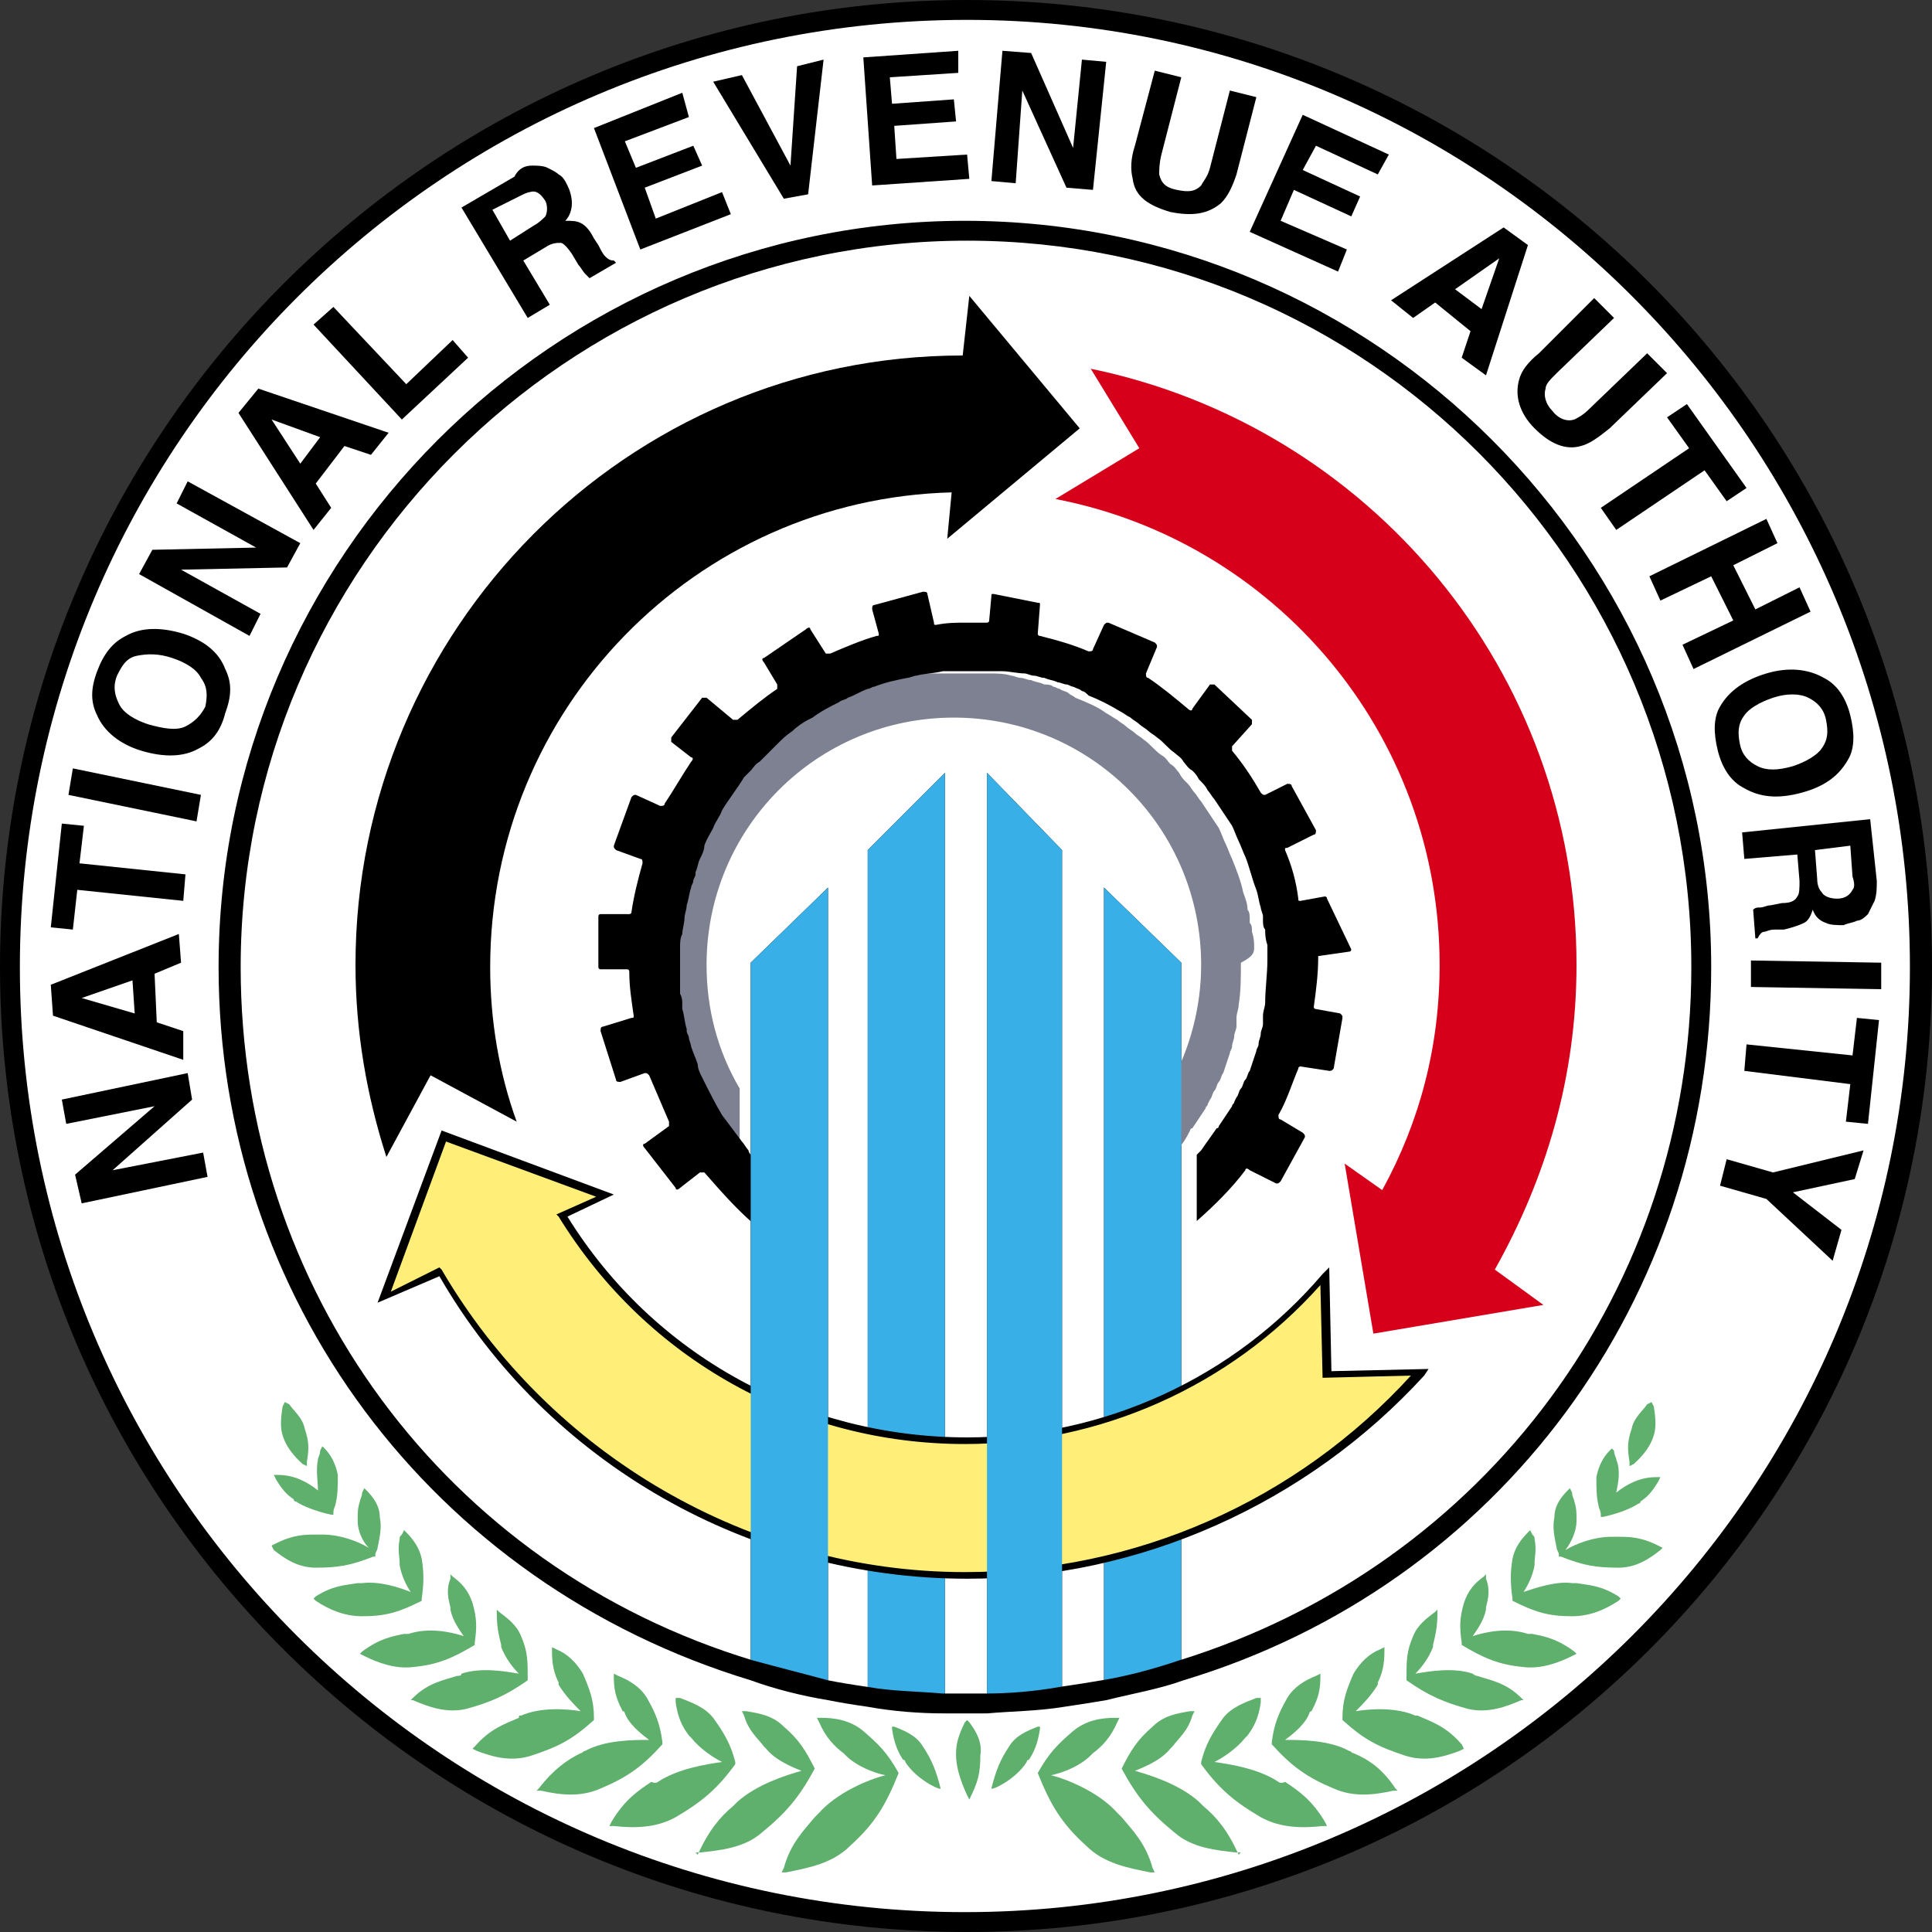
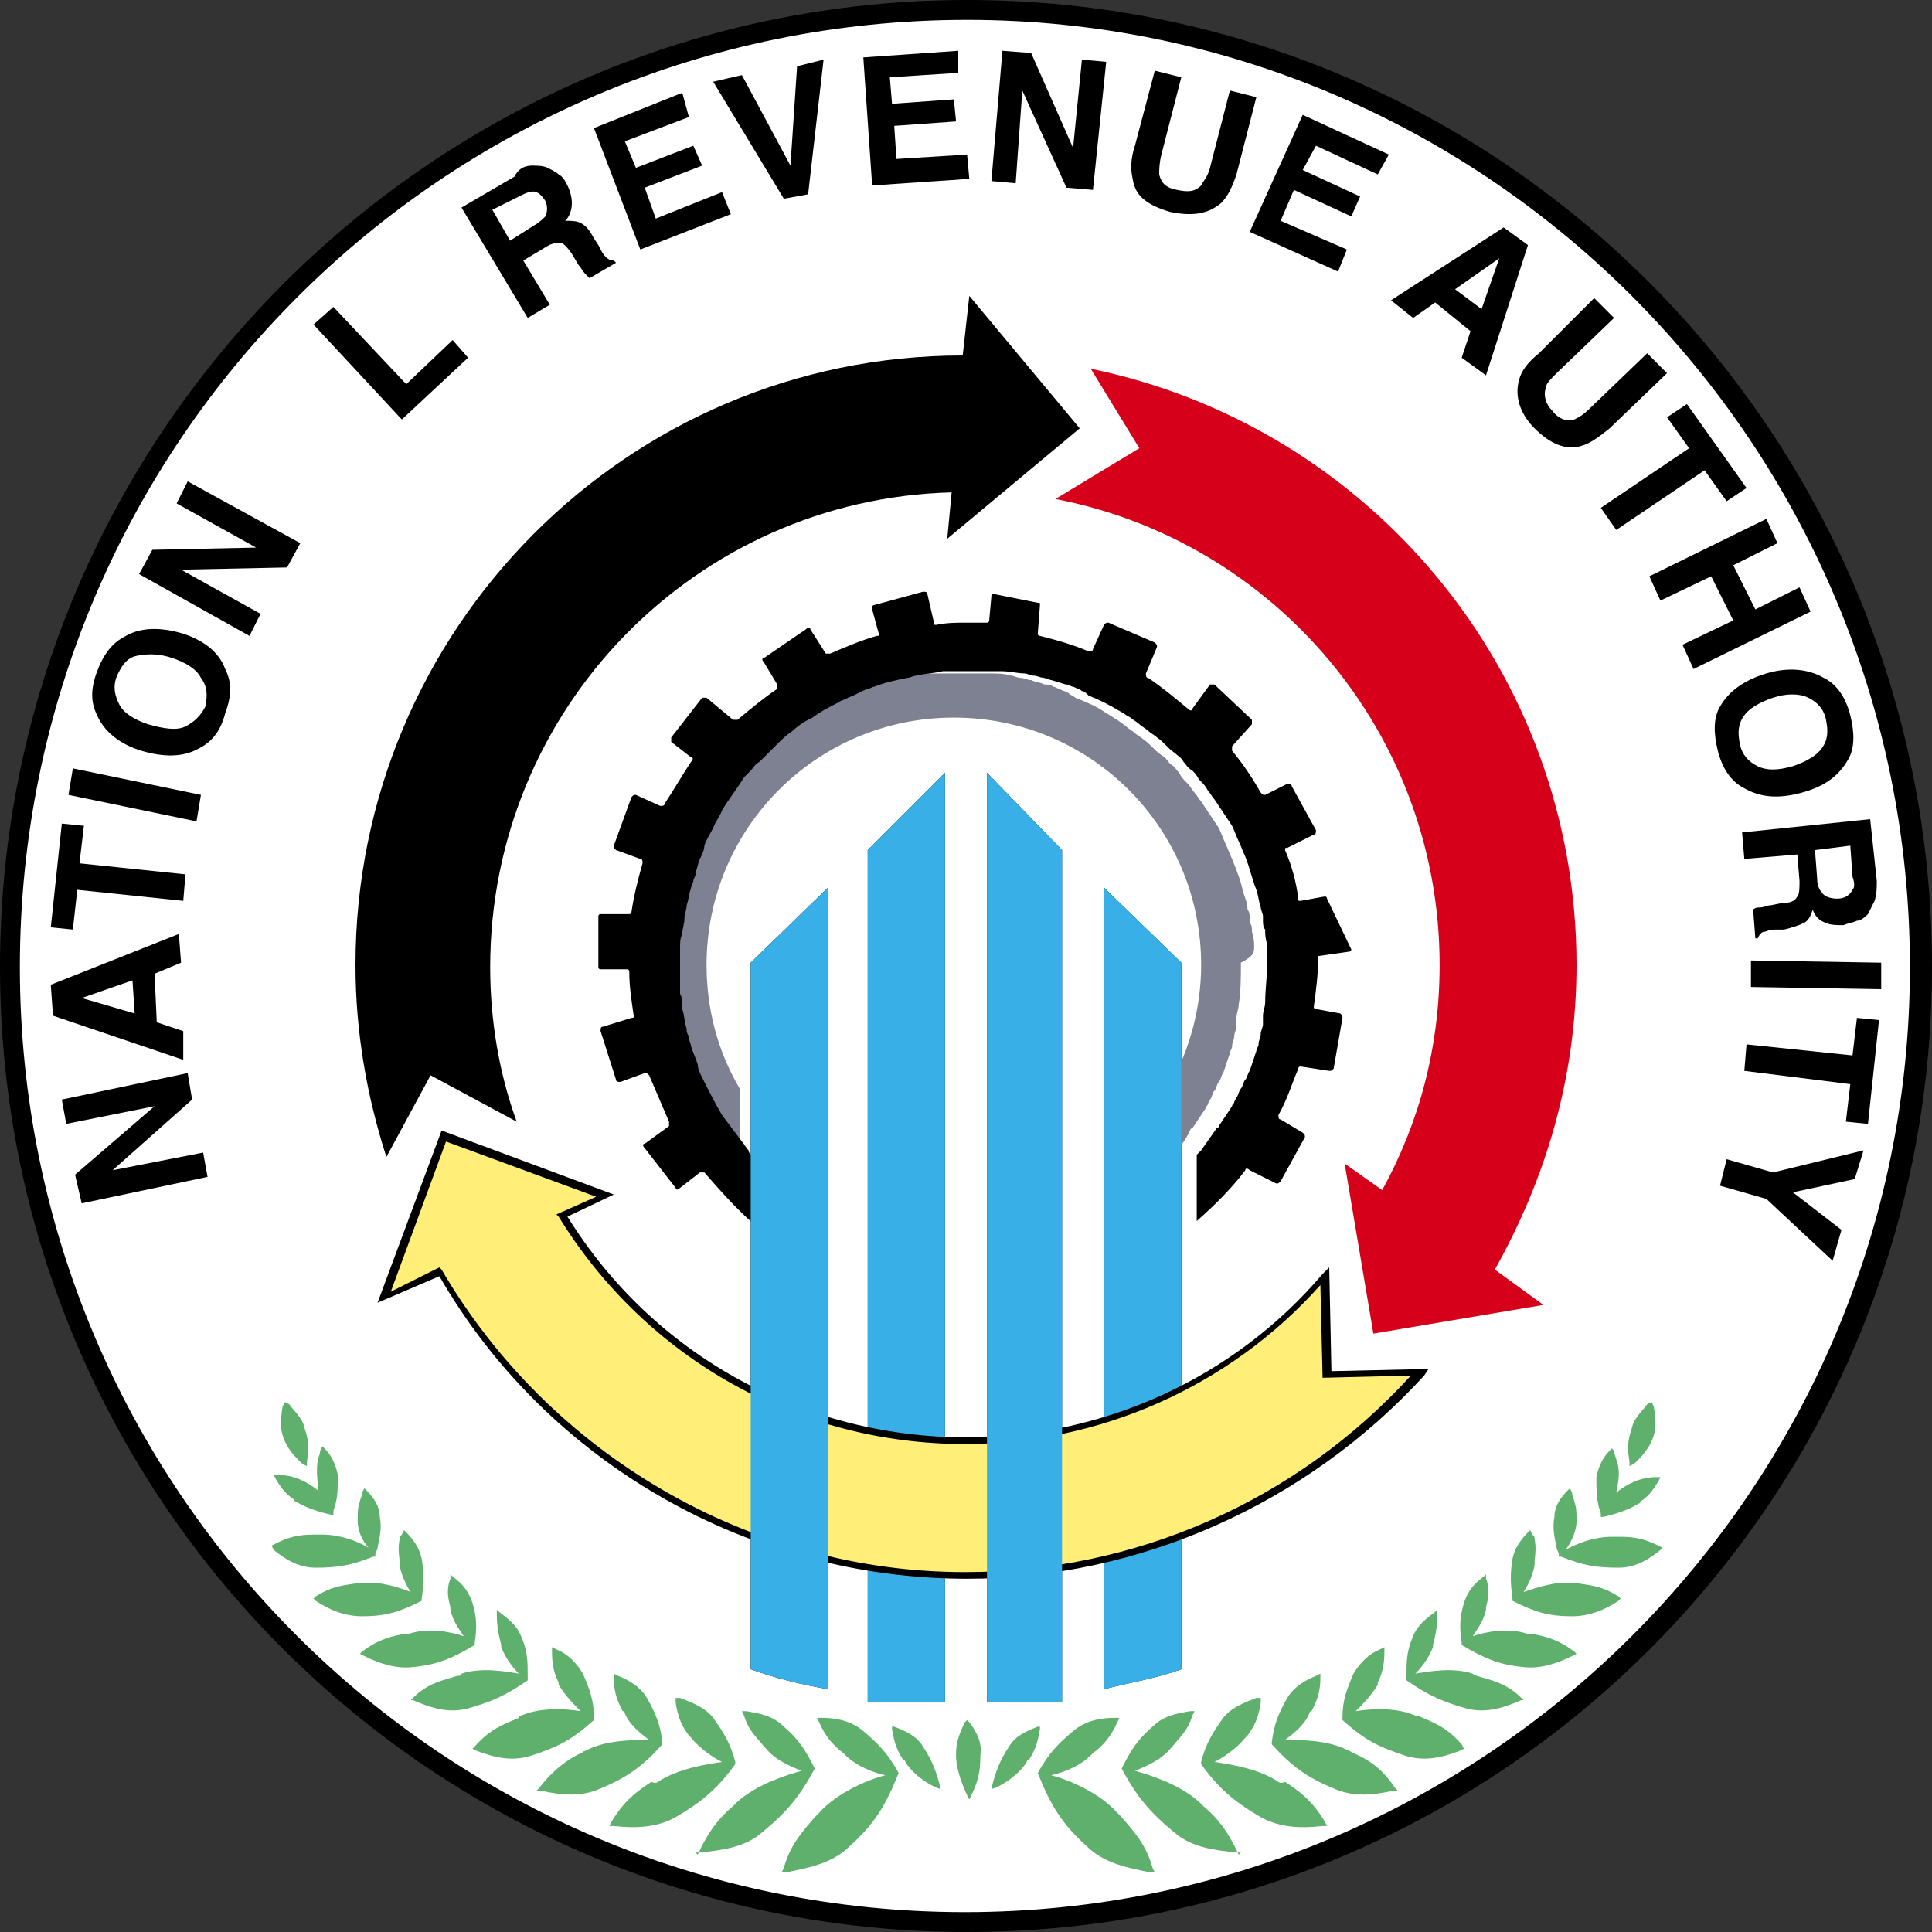
<svg xmlns="http://www.w3.org/2000/svg" version="1.1" id="Layer_1" x="0px" y="0px" viewBox="0 0 87.5 87.5" style="enable-background:new 0 0 87.5 87.5;" xml:space="preserve">
  <rect x="0" y="0" width="87.5" height="87.5" fill="#333333" stroke="none" />
  <style type="text/css">
	.st0{fill:#FFFFFF;}
	.st1{fill:#7D8191;}
	.st2{fill:none;}
	.st3{fill:#39AFE7;}
	.st4{fill:#FFEF79;}
	.st5{fill:#D6001A;}
	.st6{fill:#5FAF6D;}
</style>
  <g>
    <circle class="st0" cx="43.8" cy="43.7" r="43.3" />
    <path d="M43.8,87.5C19.6,87.5,0,67.9,0,43.8S19.6,0,43.8,0s43.7,19.6,43.7,43.8S67.9,87.5,43.8,87.5z M43.8,0.9   C20.1,0.9,0.9,20.1,0.9,43.8s19.2,42.8,42.8,42.8s42.8-19.2,42.8-42.8S67.4,0.9,43.8,0.9z" />
    <g>
      <path d="M37.5,40.2v36.3c-1.2-0.2-2.4-0.5-3.5-0.9v-32L37.5,40.2z" />
      <polygon points="42.8,35 39.3,38.5 39.3,77.1 42.8,77.1   " />
      <path d="M53.5,43.6v32c-1.1,0.4-2.3,0.6-3.5,0.9V40.2L53.5,43.6z" />
      <polygon points="44.7,35 48.1,38.5 48.1,77.1 44.7,77.1   " />
    </g>
    <path class="st1" d="M56.8,42.9c0-0.2,0-0.4-0.1-0.7c0,0,0,0,0,0c0-0.2,0-0.3-0.1-0.4c0-0.1,0-0.1,0-0.2c0-0.1,0-0.3-0.1-0.4   c0-0.3-0.1-0.5-0.2-0.8c-0.1-0.5-0.3-1-0.5-1.5c-0.1-0.2-0.2-0.5-0.3-0.7c-0.1-0.2-0.2-0.5-0.3-0.7l-0.2-0.3l0,0   c-0.2-0.3-0.4-0.6-0.6-0.9c-0.1-0.1-0.2-0.3-0.3-0.4c-0.1-0.1-0.2-0.3-0.3-0.4c0,0-0.1-0.1-0.1-0.1c-0.1-0.1-0.2-0.2-0.3-0.4   c-0.1-0.1-0.2-0.3-0.4-0.4c0,0,0,0,0,0c-0.1-0.1-0.2-0.3-0.4-0.4c-0.3-0.2-0.5-0.5-0.8-0.7c-0.1-0.1-0.3-0.2-0.4-0.3   c-0.1-0.1-0.3-0.2-0.4-0.3c-0.1-0.1-0.3-0.2-0.4-0.3c-0.2-0.1-0.3-0.2-0.5-0.3c-0.4-0.3-0.9-0.5-1.4-0.7c-0.1-0.1-0.2-0.1-0.3-0.2   c-0.1-0.1-0.3-0.1-0.4-0.2c-0.1,0-0.2-0.1-0.3-0.1c-0.1-0.1-0.3-0.1-0.4-0.1c-0.2-0.1-0.4-0.1-0.6-0.2c-0.2,0-0.3-0.1-0.5-0.1   c-0.1,0-0.3-0.1-0.4-0.1c-0.3-0.1-0.7-0.1-1-0.1l-0.2,0c-0.1,0-0.1,0-0.2,0c-0.1,0-0.3,0-0.4,0c-0.2,0-0.4,0-0.6,0   c-0.2,0-0.5,0-0.7,0c-0.2,0-0.4,0-0.6,0c-0.4,0-0.8,0.1-1.2,0.2c-0.1,0-0.3,0.1-0.4,0.1c-0.5,0.1-1,0.3-1.5,0.4   c-0.1,0-0.2,0.1-0.3,0.1c-0.3,0.1-0.6,0.2-0.9,0.4c-0.1,0.1-0.3,0.1-0.4,0.2c-0.4,0.2-0.8,0.4-1.2,0.7l-0.2,0.1   c-0.3,0.2-0.5,0.4-0.7,0.5c0,0,0,0,0,0c-0.2,0.2-0.5,0.4-0.7,0.6c0,0,0,0,0,0c-0.2,0.2-0.4,0.4-0.6,0.6c0,0-0.1,0.1-0.1,0.1   c0,0-0.1,0.1-0.1,0.1c-0.1,0.1-0.3,0.3-0.4,0.4c-0.1,0.1-0.1,0.1-0.2,0.2l-0.1,0.1c-0.4,0.5-0.7,1-1,1.5c-0.2,0.3-0.3,0.5-0.4,0.8   c-0.1,0.3-0.3,0.5-0.4,0.8c-0.1,0.2-0.2,0.4-0.2,0.6c-0.1,0.2-0.1,0.4-0.2,0.6l0,0.1c0,0.1-0.1,0.2-0.1,0.3c0,0.1-0.1,0.2-0.1,0.3   c-0.1,0.3-0.1,0.5-0.2,0.8c0,0.2-0.1,0.4-0.1,0.6c0,0.2-0.1,0.5-0.1,0.7c0,0.2,0,0.4-0.1,0.6c0,0.2,0,0.5,0,0.7v0.1   c0,0.2,0,0.4,0,0.6c0,0.2,0,0.4,0,0.6c0,0,0,0.1,0,0.1c0,0.2,0,0.3,0.1,0.5c0,0.1,0,0.1,0,0.2c0,0.3,0.1,0.6,0.2,0.9   c0,0.1,0,0.1,0,0.1c0,0.1,0.1,0.2,0.1,0.3c0,0.2,0.1,0.3,0.1,0.4l0,0c0.1,0.3,0.2,0.5,0.3,0.8c0.1,0.2,0.2,0.4,0.2,0.6   c0.3,0.6,0.5,1.2,0.9,1.7c0.3,0.4,0.6,0.8,0.9,1.2c0.1,0.1,0.2,0.3,0.3,0.4c0.1,0.1,0.2,0.2,0.2,0.3v-3.2c-1-1.7-1.5-3.6-1.5-5.6   c0-6.2,5-11.2,11.2-11.2c6.2,0,11.2,5,11.2,11.2c0,1.9-0.5,3.8-1.4,5.4v3.3c0-0.1,0.1-0.1,0.2-0.2c0.3-0.3,0.5-0.6,0.7-1   c0,0,0-0.1,0.1-0.1c0.2-0.3,0.4-0.6,0.6-0.9c0-0.1,0.1-0.1,0.1-0.2l0.1-0.2c0,0,0,0,0,0c0.1-0.1,0.1-0.3,0.2-0.4   c0.1-0.1,0.1-0.3,0.2-0.4c0.1-0.1,0.1-0.3,0.2-0.4c0.1-0.3,0.2-0.6,0.3-0.9c0-0.1,0.1-0.2,0.1-0.3c0-0.2,0.1-0.3,0.1-0.5   c0-0.1,0.1-0.3,0.1-0.4c0-0.1,0-0.1,0-0.2c0-0.1,0-0.1,0-0.2c0-0.2,0.1-0.4,0.1-0.6c0.1-0.6,0.1-1.2,0.1-1.9   C56.8,43.3,56.8,43.1,56.8,42.9z" />
    <path d="M60.1,40.7c0-0.1-0.1-0.1-0.1-0.1l-1.1,0.2c-0.1,0-0.1,0-0.1-0.1c-0.1-0.8-0.3-1.5-0.6-2.2c0-0.1,0-0.1,0.1-0.1l1.2-0.6   c0.1,0,0.1-0.1,0.1-0.2l-1.1-2c0-0.1-0.1-0.1-0.2-0.1l-1,0.5c-0.1,0-0.1,0-0.2-0.1c-0.4-0.7-0.8-1.3-1.3-1.9c0,0,0-0.1,0-0.2l0.9-1   c0-0.1,0-0.1,0-0.2l-1.7-1.6c-0.1,0-0.1,0-0.2,0L54,32.1c0,0.1-0.1,0.1-0.2,0c-0.6-0.5-1.2-1-1.8-1.4c-0.1,0-0.1-0.1-0.1-0.2   l0.5-1.2c0-0.1,0-0.1-0.1-0.2l-2.1-0.9c-0.1,0-0.1,0-0.2,0.1l-0.5,1.1c0,0.1-0.1,0.1-0.2,0.1c-0.7-0.3-1.4-0.5-2.2-0.7   c-0.1,0-0.1-0.1-0.1-0.1l0.1-1.3c0-0.1,0-0.1-0.1-0.1L45,26.9c-0.1,0-0.1,0-0.1,0.1l-0.1,1.1c0,0.1-0.1,0.1-0.1,0.1   c-0.3,0-0.6,0-0.9,0c-0.5,0-0.9,0-1.4,0.1c-0.1,0-0.1,0-0.1-0.1l-0.3-1.3c0-0.1-0.1-0.1-0.2-0.1l-2.2,0.6c-0.1,0-0.1,0.1-0.1,0.2   l0.3,1.1c0,0.1,0,0.1-0.1,0.1c-0.7,0.2-1.4,0.5-2.1,0.8c-0.1,0-0.1,0-0.2,0l-0.7-1.1c0-0.1-0.1-0.1-0.2,0l-1.9,1.3   c-0.1,0-0.1,0.1,0,0.2l0.6,1c0,0.1,0,0.1,0,0.2c-0.6,0.4-1.2,0.9-1.8,1.4c0,0-0.1,0-0.2,0L32,31.6c-0.1,0-0.1,0-0.2,0l-1.4,1.8   c0,0.1,0,0.1,0,0.2l0.9,0.7c0.1,0,0.1,0.1,0,0.2c-0.4,0.6-0.8,1.3-1.2,1.9c0,0.1-0.1,0.1-0.2,0.1L28.8,36c-0.1,0-0.1,0-0.2,0.1   l-0.8,2.2c0,0.1,0,0.1,0.1,0.2l1.1,0.4c0.1,0,0.1,0.1,0.1,0.2c-0.2,0.7-0.4,1.5-0.5,2.2c0,0.1-0.1,0.1-0.1,0.1h-1.3   c-0.1,0-0.1,0.1-0.1,0.1v2.3c0,0.1,0.1,0.1,0.1,0.1h1.2c0.1,0,0.1,0.1,0.1,0.1c0,0.7,0.1,1.3,0.2,2c0,0.1,0,0.1-0.1,0.1l-1.3,0.4   c-0.1,0-0.1,0.1-0.1,0.2l0.7,2.2c0,0.1,0.1,0.1,0.2,0.1l1.1-0.4c0.1,0,0.1,0,0.2,0.1c0.3,0.7,0.6,1.4,0.9,2.1c0,0.1,0,0.1,0,0.2   l-1.1,0.8c-0.1,0-0.1,0.1,0,0.2l1.4,1.8c0,0.1,0.1,0.1,0.2,0l0.9-0.7c0.1,0,0.1,0,0.2,0c0.7,0.8,1.4,1.6,2.2,2.3v-3   c-0.1-0.1-0.2-0.2-0.2-0.3c-0.1-0.1-0.2-0.3-0.3-0.4c-0.3-0.4-0.6-0.8-0.9-1.2c-0.3-0.5-0.6-1.1-0.9-1.7c-0.1-0.2-0.2-0.4-0.2-0.6   c-0.1-0.3-0.2-0.5-0.3-0.8l0,0c0-0.1-0.1-0.3-0.1-0.4c0-0.1-0.1-0.2-0.1-0.3c0,0,0-0.1,0-0.1c-0.1-0.3-0.1-0.6-0.2-0.9   c0-0.1,0-0.1,0-0.2c0-0.2,0-0.3-0.1-0.5c0,0,0-0.1,0-0.1c0-0.2,0-0.4,0-0.6c0-0.2,0-0.4,0-0.6v-0.2c0-0.2,0-0.4,0-0.6   c0-0.2,0-0.4,0.1-0.6c0-0.2,0.1-0.5,0.1-0.7c0-0.2,0.1-0.4,0.1-0.6c0.1-0.3,0.1-0.5,0.2-0.8c0-0.1,0.1-0.2,0.1-0.3   c0-0.1,0.1-0.2,0.1-0.3l0-0.1c0.1-0.2,0.1-0.4,0.2-0.6c0.1-0.2,0.2-0.4,0.2-0.6c0.1-0.3,0.3-0.6,0.4-0.8c0.1-0.3,0.3-0.5,0.4-0.8   c0.3-0.5,0.7-1,1-1.5l0.1-0.1c0.1-0.1,0.1-0.1,0.2-0.2c0.1-0.1,0.2-0.3,0.4-0.4c0,0,0.1-0.1,0.1-0.1c0,0,0.1-0.1,0.1-0.1   c0.2-0.2,0.4-0.4,0.6-0.6c0,0,0,0,0,0c0.2-0.2,0.4-0.4,0.7-0.6c0,0,0,0,0,0c0.2-0.2,0.5-0.4,0.7-0.5l0.2-0.1   c0.4-0.3,0.8-0.5,1.2-0.7c0.1-0.1,0.3-0.1,0.4-0.2c0.3-0.1,0.6-0.3,0.9-0.4c0.1,0,0.2-0.1,0.3-0.1c0.5-0.2,1-0.3,1.5-0.4   c0.1,0,0.3-0.1,0.4-0.1c0.4-0.1,0.8-0.1,1.2-0.2c0.2,0,0.4,0,0.6,0c0.2,0,0.5,0,0.7,0c0.2,0,0.4,0,0.6,0c0.1,0,0.3,0,0.4,0   c0.1,0,0.1,0,0.2,0l0.2,0c0.3,0,0.7,0.1,1,0.1c0.1,0,0.3,0.1,0.4,0.1c0.2,0,0.3,0.1,0.5,0.1c0.2,0.1,0.4,0.1,0.6,0.2   c0.1,0,0.3,0.1,0.4,0.1c0.1,0,0.2,0.1,0.3,0.1c0.2,0.1,0.3,0.1,0.4,0.2c0.1,0,0.2,0.1,0.3,0.2c0.5,0.2,0.9,0.4,1.4,0.7   c0.2,0.1,0.3,0.2,0.5,0.3c0.1,0.1,0.3,0.2,0.4,0.3c0.1,0.1,0.3,0.2,0.4,0.3c0.1,0.1,0.3,0.2,0.4,0.3c0.3,0.2,0.5,0.5,0.8,0.7   c0.1,0.1,0.3,0.2,0.4,0.4c0,0,0,0,0,0c0.1,0.1,0.2,0.3,0.4,0.4c0.1,0.1,0.2,0.2,0.3,0.4c0,0,0.1,0.1,0.1,0.1   c0.1,0.1,0.2,0.2,0.3,0.4c0.1,0.1,0.2,0.3,0.3,0.4c0.2,0.3,0.4,0.6,0.6,0.9l0,0l0.2,0.3c0.1,0.2,0.2,0.5,0.3,0.7   c0.1,0.2,0.2,0.5,0.3,0.7c0.2,0.5,0.3,1,0.5,1.5c0.1,0.3,0.1,0.5,0.2,0.8c0,0.1,0.1,0.3,0.1,0.4c0,0.1,0,0.1,0,0.2   c0,0.1,0,0.3,0.1,0.4c0,0,0,0,0,0c0,0.2,0,0.4,0.1,0.7c0,0.2,0,0.5,0,0.7c0,0.6-0.1,1.3-0.1,1.9c0,0.2-0.1,0.4-0.1,0.6   c0,0.1,0,0.1,0,0.2c0,0.1,0,0.1,0,0.2c0,0.1-0.1,0.3-0.1,0.4c0,0.2-0.1,0.3-0.1,0.5c0,0.1-0.1,0.2-0.1,0.3   c-0.1,0.3-0.2,0.6-0.3,0.9c-0.1,0.1-0.1,0.3-0.2,0.4c-0.1,0.1-0.1,0.3-0.2,0.4c-0.1,0.1-0.1,0.3-0.2,0.4c0,0,0,0,0,0l-0.1,0.2   c0,0.1-0.1,0.1-0.1,0.2c-0.2,0.3-0.4,0.6-0.6,0.9c0,0,0,0.1-0.1,0.1c-0.2,0.3-0.5,0.7-0.7,1c-0.1,0.1-0.1,0.1-0.2,0.2v3   c0.8-0.7,1.6-1.5,2.2-2.3c0-0.1,0.1-0.1,0.2,0l1.2,0.6c0.1,0,0.1,0,0.2-0.1l1.1-2c0-0.1,0-0.1-0.1-0.2l-1-0.6   c-0.1,0-0.1-0.1-0.1-0.2c0.4-0.7,0.6-1.4,0.9-2.1c0-0.1,0.1-0.1,0.1-0.1l1.3,0.2c0.1,0,0.1,0,0.2-0.1l0.4-2.3c0-0.1,0-0.1-0.1-0.2   l-1.1-0.2c-0.1,0-0.1-0.1-0.1-0.1c0.1-0.7,0.2-1.5,0.2-2.2v-0.1l1.4-0.2c0.1,0,0.1-0.1,0.1-0.1L60.1,40.7z" />
    <g>
      <line class="st2" x1="43.8" y1="43.8" x2="43.8" y2="43.7" />
    </g>
    <polygon class="st3" points="42.8,35 39.3,38.5 39.3,77.1 42.8,77.1  " />
    <path class="st3" d="M53.5,43.6v32c-1.1,0.4-2.3,0.6-3.5,0.9V40.2L53.5,43.6z" />
    <path d="M48.9,19.4l-5-6l-0.3,2.7c-15.2,0-27.5,12.4-27.5,27.6c0,3,0.5,5.9,1.4,8.7l2-3.7l3.9,2.1c-0.8-2.2-1.2-4.6-1.2-7   c0-11.7,9.3-21.2,20.9-21.5l-0.2,2.1L48.9,19.4z" />
    <g>
      <path class="st4" d="M60.1,62.2L60,57.8c-3.9,4.6-9.8,7.4-16.3,7.4c-7.7,0-14.5-4.1-18.3-10.2l1.9-0.9l-7.3-2.7l-2.7,7.3l2.5-1.1    c4.8,8.2,13.7,13.8,23.9,13.8c8.2,0,15.5-3.6,20.6-9.2L60.1,62.2z" />
      <path d="M43.8,71.5c-9.8,0-19-5.2-23.9-13.7L17.1,59l2.9-7.8l7.8,2.9l-2.1,1c3.9,6.3,10.7,10,18.1,10c6.2,0,12.1-2.7,16.1-7.4    l0.3-0.3l0.1,4.7l4.4-0.1l-0.2,0.3C59.2,68.1,51.6,71.5,43.8,71.5z M19.9,57.4l0.1,0.1c4.9,8.4,14,13.7,23.7,13.7    c7.7,0,15-3.2,20.2-8.9l-4,0.1l-0.1-4.2c-4.1,4.6-10,7.2-16.1,7.2c-7.5,0-14.4-3.8-18.4-10.3L25.2,55l1.8-0.8l-6.8-2.5l-2.5,6.8    L19.9,57.4z" />
    </g>
    <path class="st5" d="M71.4,43.7c0-13.3-9.4-24.4-22-27l2.2,3.6l-3.8,2.3c9.9,1.9,17.4,10.6,17.4,21.1c0,3.7-0.9,7.1-2.6,10.2   l-1.7-1.2l1.3,7.7l7.7-1.3l-2.2-1.6C70,53.4,71.4,48.8,71.4,43.7z" />
    <polygon class="st3" points="44.7,35 48.1,38.5 48.1,77.1 44.7,77.1  " />
    <path class="st3" d="M37.5,40.2v36.3c-1.2-0.2-2.4-0.5-3.5-0.9v-32L37.5,40.2z" />
    <g>
-       <path d="M43.8,77.6c-0.3,0-0.7,0-1,0c-1.2,0-2.4-0.1-3.5-0.3c-0.7-0.1-1.3-0.2-1.8-0.3c-1.2-0.2-2.4-0.5-3.5-0.9    C19.5,71.7,9.9,58.7,9.9,43.8c0-18.6,15.2-33.8,33.8-33.8c18.6,0,33.8,15.2,33.8,33.8c0,15-9.6,28-23.9,32.3    c-1.1,0.4-2.3,0.6-3.5,0.9c-0.6,0.1-1.2,0.2-1.9,0.3c-1.2,0.2-2.4,0.2-3.5,0.3C44.4,77.6,44.1,77.6,43.8,77.6z M43.8,10.9    c-18.1,0-32.9,14.8-32.9,32.9c0,14.6,9.3,27.2,23.2,31.4c1.1,0.3,2.3,0.6,3.4,0.9c0.5,0.1,1.1,0.2,1.8,0.3    c1.1,0.2,2.3,0.2,3.4,0.3c0.6,0,1.2,0,1.9,0c1.1,0,2.3-0.1,3.4-0.3c0.7-0.1,1.3-0.2,1.9-0.3c1.2-0.2,2.3-0.5,3.5-0.9    c13.9-4.3,23.2-16.9,23.2-31.4C76.6,25.6,61.9,10.9,43.8,10.9z" />
-     </g>
+       </g>
    <g>
      <path d="M3.7,54.5l-0.3-1.3L7,50.1l-4,0.8l-0.2-1.1l5.7-1.2l0.2,1.2L5.1,53l4.1-0.8l0.2,1.1L3.7,54.5z" />
      <path d="M2.4,46l-0.1-1.4l5.8-2.3l0.1,1.3L7,44.1l0.1,2.2l1.2,0.4l0,1.3L2.4,46z M6.1,45.9L6,44.4l-2.3,0.8L6.1,45.9z" />
      <path d="M2.8,37.3l1,0.1l-0.2,1.7l4.8,0.5l-0.1,1.2l-4.8-0.5l-0.2,1.8l-1-0.1L2.8,37.3z" />
      <path d="M9.1,36l-0.2,1.2L3.1,36l0.2-1.2L9.1,36z" />
      <path d="M10.2,30.3c0.3,0.6,0.3,1.2,0,2C10,33.1,9.6,33.6,9,33.9c-0.7,0.4-1.6,0.4-2.6,0.1c-1-0.3-1.7-0.9-2-1.6    c-0.3-0.6-0.3-1.2,0-2c0.3-0.8,0.7-1.3,1.3-1.6c0.7-0.4,1.6-0.4,2.6-0.1C9.2,29,9.9,29.5,10.2,30.3z M9.1,30.7    c-0.2-0.4-0.7-0.7-1.3-0.9c-0.6-0.2-1.1-0.2-1.6-0.1s-0.7,0.5-0.9,0.9c-0.2,0.5-0.1,0.9,0.1,1.3c0.2,0.4,0.7,0.7,1.3,0.9    C7.4,33,8,33.1,8.4,32.9c0.4-0.2,0.7-0.5,0.9-0.9C9.4,31.5,9.4,31.1,9.1,30.7z" />
      <path d="M6.3,26l0.6-1.1l4.7-0.1l-3.6-2l0.5-1l5.1,2.8l-0.6,1.1l-4.8,0.1l3.6,2l-0.5,1L6.3,26z" />
-       <path d="M10.8,18.7l0.9-1.1l5.9,2l-0.8,1l-1.2-0.4l-1.3,1.7l0.7,1.1l-0.8,1L10.8,18.7z M13.6,21l0.9-1.2L12.3,19L13.6,21z" />
      <path d="M14.2,14.7l0.9-0.8l3.3,3.5l2.1-2l0.7,0.8l-3,2.8L14.2,14.7z" />
      <path d="M24.1,7.5c0.2,0,0.5,0,0.7,0.1c0.2,0.1,0.4,0.2,0.5,0.3c0.2,0.1,0.3,0.3,0.4,0.5c0.1,0.2,0.2,0.5,0.2,0.8    c0,0.3-0.1,0.6-0.3,0.8c0.3,0,0.5,0,0.7,0.1c0.2,0.1,0.4,0.3,0.6,0.7l0.2,0.3c0.1,0.2,0.2,0.4,0.3,0.5c0.1,0.1,0.2,0.2,0.4,0.2    l0.1,0.1l-1.2,0.7c-0.1-0.1-0.2-0.2-0.2-0.2c-0.1-0.1-0.2-0.3-0.3-0.4l-0.3-0.5c-0.2-0.3-0.4-0.5-0.5-0.5c-0.2,0-0.4,0-0.7,0.2    l-1,0.6l1.2,2l-1,0.6l-3-5l2.4-1.4C23.5,7.6,23.8,7.5,24.1,7.5z M22.3,9.5l0.8,1.4l1.1-0.7c0.2-0.1,0.4-0.3,0.5-0.4    c0.1-0.2,0.1-0.5,0-0.7c-0.2-0.3-0.4-0.5-0.7-0.4c-0.1,0-0.3,0.1-0.5,0.2L22.3,9.5z" />
      <path d="M31.2,5.3l-2.9,1.1l0.5,1.2l2.6-1l0.4,0.9l-2.6,1l0.5,1.4l3-1.2l0.4,1l-4.1,1.6l-2.1-5.5l4-1.6L31.2,5.3z" />
      <path d="M36.1,3l1.2-0.3l-0.7,6.1l-1.1,0.2l-3.2-5.3l1.3-0.3l2.2,4.1L36.1,3z" />
      <path d="M43.4,3.3l-3.1,0.2l0.1,1.2l2.8-0.2l0.1,1l-2.8,0.2l0.1,1.5l3.2-0.2l0.1,1.1l-4.4,0.3l-0.4-5.8l4.3-0.3L43.4,3.3z" />
      <path d="M45.4,2.3l1.3,0.1l1.9,4.3L49,2.7l1.1,0.1l-0.6,5.8l-1.2-0.1l-2-4.4L46,8.3l-1.1-0.1L45.4,2.3z" />
      <path d="M52.3,3.2l1.2,0.3L52.6,7c-0.1,0.4-0.1,0.7-0.1,0.9c0.1,0.4,0.3,0.6,0.8,0.7c0.5,0.1,0.8,0.1,1.1-0.2    c0.1-0.2,0.3-0.4,0.4-0.8l0.9-3.5l1.2,0.3l-0.9,3.5c-0.2,0.6-0.4,1-0.7,1.3C54.7,9.7,54,9.8,53,9.6c-1-0.3-1.6-0.7-1.7-1.5    c-0.1-0.4-0.1-0.9,0.1-1.5L52.3,3.2z" />
      <path d="M62.4,7.9l-2.8-1.3L59,7.7l2.6,1.2l-0.4,0.9l-2.6-1.2L58,10l3,1.3l-0.4,1l-4-1.8l2.4-5.3l3.9,1.8L62.4,7.9z" />
      <path d="M68.1,10.3l1.1,0.8L67.3,17l-1.1-0.8l0.4-1.2L65,13.7l-1,0.7l-1-0.8L68.1,10.3z M65.9,13.1l1.2,0.9l0.8-2.3L65.9,13.1z" />
      <path d="M72.2,13.5l0.9,0.9l-2.6,2.5c-0.3,0.3-0.5,0.5-0.5,0.7c-0.1,0.3,0,0.7,0.3,1c0.3,0.4,0.7,0.5,1,0.4    c0.2-0.1,0.4-0.2,0.7-0.5l2.6-2.5l0.9,0.9l-2.6,2.5c-0.5,0.4-0.9,0.7-1.3,0.8c-0.7,0.2-1.4-0.1-2.1-0.8c-0.7-0.7-0.9-1.5-0.7-2.2    c0.1-0.4,0.4-0.8,0.9-1.2L72.2,13.5z" />
      <path d="M79.1,22.1l-0.9,0.6l-1-1.4l-4,2.7l-0.7-1l4-2.7l-1-1.4l0.9-0.6L79.1,22.1z" />
      <path d="M74.7,26.1l5.3-2.6l0.5,1.1l-2,1l1,2l2-1l0.5,1.1l-5.3,2.6l-0.5-1.1l2.3-1.1l-1-2l-2.3,1.1L74.7,26.1z" />
      <path d="M79,35.7c-0.6-0.3-1-0.9-1.2-1.7c-0.2-0.8-0.2-1.5,0.1-2c0.4-0.7,1.1-1.2,2.1-1.5c1-0.3,1.9-0.2,2.6,0.2    c0.6,0.3,1,0.9,1.2,1.7c0.2,0.8,0.2,1.5-0.1,2c-0.4,0.7-1,1.2-2.1,1.5C80.5,36.2,79.7,36.1,79,35.7z M79.6,34.7    c0.4,0.2,0.9,0.2,1.6,0c0.6-0.2,1.1-0.5,1.3-0.8c0.3-0.4,0.3-0.8,0.2-1.3c-0.1-0.5-0.4-0.8-0.8-1c-0.4-0.2-1-0.2-1.6,0    c-0.6,0.2-1.1,0.5-1.3,0.8c-0.3,0.4-0.3,0.8-0.2,1.3C78.9,34.2,79.2,34.5,79.6,34.7z" />
      <path d="M84.9,40.8c-0.1,0.2-0.2,0.4-0.3,0.6c-0.1,0.1-0.3,0.3-0.5,0.3c-0.2,0.1-0.4,0.1-0.6,0.2c-0.3,0-0.6,0-0.8-0.1    c-0.3-0.1-0.5-0.3-0.6-0.6c-0.1,0.3-0.2,0.5-0.4,0.6c-0.2,0.1-0.5,0.2-0.9,0.3l-0.4,0c-0.3,0-0.4,0.1-0.5,0.1    c-0.1,0-0.2,0.1-0.3,0.3l-0.1,0l-0.1-1.3c0.1-0.1,0.2-0.1,0.3-0.1c0.2,0,0.3-0.1,0.5-0.1l0.5-0.1c0.4,0,0.6-0.1,0.7-0.3    c0.1-0.1,0.1-0.4,0.1-0.7l-0.1-1.2L79,38.9l-0.1-1.2l5.8-0.6l0.3,2.8C85,40.2,85,40.5,84.9,40.8z M83.8,38.3l-1.6,0.2l0.1,1.3    c0,0.3,0.1,0.5,0.2,0.6c0.1,0.2,0.4,0.3,0.7,0.3c0.4,0,0.6-0.2,0.7-0.4c0.1-0.1,0.1-0.3,0-0.6L83.8,38.3z" />
      <path d="M79.3,44.7l0-1.2l5.9,0.1l0,1.2L79.3,44.7z" />
      <path d="M84.6,50.9l-1-0.1l0.2-1.7L79,48.5l0.1-1.2l4.8,0.5l0.2-1.7l1,0.1L84.6,50.9z" />
      <path d="M83.4,55.7L83,57.1l-3-2.8l-2.1-0.6l0.3-1.2l2.1,0.6l4.1-1L84,53.4L81.2,54L83.4,55.7z" />
    </g>
    <g>
      <path class="st6" d="M73.9,64.7c-0.2,0.6-0.2,0.9-0.1,1.5l0,0.2l0.2-0.1c0.1-0.1,0.7-0.6,0.9-1.3c0.1-0.3,0.1-0.7,0-1.3l-0.1-0.2    l-0.2,0.1C74.4,63.9,74,64.2,73.9,64.7z" />
      <path class="st6" d="M73.2,66.1c0-0.1-0.1-0.2-0.1-0.4L73,65.6l-0.1,0.1c-0.3,0.3-0.5,0.7-0.6,1.2c0,0.5,0,0.9,0.1,1.3    c0,0.1,0.1,0.2,0.1,0.4l0,0.1l0.1,0c0,0,1-0.2,1.6-0.6c0,0,0.1,0,0.1-0.1c0.3-0.2,0.5-0.4,0.8-0.9l0.1-0.2l-0.2,0    c-0.7,0-1.3,0.3-1.8,0.7C73.3,67.1,73.4,66.6,73.2,66.1z" />
      <path class="st6" d="M71.4,68.9c0,0,0-0.1,0-0.1c0-0.3,0-0.5-0.1-0.8c0-0.1-0.1-0.2-0.1-0.4l-0.1-0.2l-0.1,0.1    c-0.3,0.3-0.6,0.7-0.6,1.2c-0.1,0.5,0,0.9,0.1,1.4c0,0.1,0.1,0.2,0.1,0.3l0,0.1l0.1,0c1,0.4,1.6,0.5,2.6,0.5    c0.8,0,1.4-0.4,1.9-0.8l0.1-0.1l-0.2-0.1c-0.8-0.4-1.3-0.4-1.9-0.4c-0.1,0-0.1,0-0.2,0c-0.8,0-1.6,0.3-2.1,0.6    C71.2,69.8,71.4,69.3,71.4,68.9z" />
      <path class="st6" d="M69,72.1c0.2-0.3,0.4-0.7,0.5-1.2c0,0,0-0.1,0-0.1c0-0.3,0.1-0.6,0-1.1c0-0.1,0-0.1-0.1-0.2l-0.1-0.2    l-0.1,0.1c-0.3,0.3-0.6,0.7-0.7,1.2c-0.1,0.6-0.1,1.1,0,1.8l0,0.1l0,0c1,0.5,1.6,0.7,2.7,0.7c0.8,0,1.5-0.3,2.1-0.7l0.1-0.1    l-0.1-0.1c-0.8-0.5-1.3-0.5-1.9-0.6c-0.1,0-0.1,0-0.2,0C70.5,71.6,69.6,71.9,69,72.1z" />
      <path class="st6" d="M66.7,74.1c0.2-0.3,0.5-0.7,0.6-1.2c0,0,0-0.1,0-0.1c0.1-0.4,0.2-0.8,0-1.3l0-0.2l-0.1,0.1    c-0.4,0.3-0.7,0.6-0.9,1.2c-0.2,0.7-0.2,1.1-0.1,1.8l0,0.1l0,0c1,0.6,1.7,0.9,2.8,1c0.8,0.1,1.6-0.2,2.2-0.5l0.2-0.1l-0.1-0.1    c-0.8-0.6-1.4-0.7-1.9-0.8c-0.1,0-0.1,0-0.2,0C68.3,73.7,67.3,73.9,66.7,74.1z" />
      <path class="st6" d="M66.7,75.8c-0.9-0.3-2-0.1-2.6,0c0.3-0.3,0.6-0.7,0.8-1.2c0,0,0-0.1,0-0.1c0.1-0.4,0.2-0.8,0.2-1.4l0-0.2    L65,73c-0.4,0.3-0.8,0.6-1,1.1c-0.3,0.7-0.3,1.1-0.3,1.9l0,0.1l0,0c1,0.7,1.7,1,2.8,1.3c0.9,0.2,1.7-0.1,2.4-0.4L69,77l-0.1-0.1    c-0.7-0.7-1.4-0.8-2-1C66.9,75.9,66.8,75.9,66.7,75.8z" />
      <path class="st6" d="M64.1,77.7c-0.9-0.4-2.1-0.3-2.7-0.2c0.3-0.3,0.7-0.7,1-1.2c0,0,0-0.1,0-0.1c0.2-0.4,0.3-0.8,0.3-1.4l0-0.2    l-0.2,0.1c-0.5,0.2-0.9,0.6-1.2,1.1c-0.3,0.7-0.5,1.2-0.5,2l0,0.1l0,0c1,0.9,1.6,1.2,2.8,1.6c0.9,0.3,1.7,0.1,2.5-0.2l0.2-0.1    L66.2,79c-0.7-0.8-1.3-1-2-1.3C64.2,77.7,64.1,77.7,64.1,77.7z" />
      <path class="st6" d="M61.3,79.4c-0.1,0-0.1-0.1-0.2-0.1c-0.9-0.5-2.2-0.5-2.9-0.5c0.4-0.3,0.9-0.7,1.1-1.2c0,0,0-0.1,0.1-0.1    c0.2-0.4,0.4-0.8,0.4-1.5l0-0.2l-0.2,0.1c-0.5,0.2-1,0.5-1.3,1c-0.4,0.7-0.6,1.2-0.7,2l0,0.1l0,0c0.9,1,1.6,1.5,2.8,2    c0.9,0.4,1.8,0.3,2.7,0.1l0.2,0l-0.1-0.1C62.6,80.1,62,79.7,61.3,79.4z" />
      <path class="st6" d="M57.9,80.7c-0.9-0.6-2.2-0.8-2.9-0.9c0.4-0.2,1-0.6,1.4-1.1c0,0,0.1-0.1,0.1-0.1c0.3-0.4,0.5-0.8,0.6-1.5    l0-0.2l-0.2,0c-0.5,0.2-1.1,0.4-1.5,0.9c-0.5,0.7-0.8,1.2-1,2l0,0.1l0,0c0.8,1.1,1.5,1.7,2.7,2.4c0.9,0.5,1.9,0.5,2.8,0.4l0.2,0    l-0.1-0.2c-0.6-1-1.2-1.4-1.8-1.8C58,80.8,57.9,80.7,57.9,80.7z" />
      <path class="st6" d="M56.1,84c-0.5-1.1-1-1.7-1.6-2.2c-0.1-0.1-0.1-0.1-0.2-0.2c-0.9-0.8-2.2-1.2-2.9-1.4c0.5-0.2,1.2-0.5,1.6-1    c0,0,0.1-0.1,0.1-0.1c0.3-0.4,0.7-0.7,0.9-1.4l0.1-0.2l-0.2,0c-0.6,0.1-1.2,0.2-1.7,0.7c-0.7,0.6-1,1.1-1.4,1.9l0,0l0,0    c0.7,1.3,1.3,2,2.4,2.9c0.8,0.7,1.9,0.8,2.8,0.9l0.2,0L56.1,84z" />
      <path class="st6" d="M50.8,82.3c-0.1-0.1-0.1-0.1-0.2-0.2c-0.8-0.9-2.2-1.5-3-1.7c0.5-0.1,1.3-0.4,1.8-0.9c0,0,0.1-0.1,0.1-0.1    c0.4-0.3,0.8-0.7,1.1-1.4l0.1-0.2l-0.2,0c-0.6,0-1.3,0.1-1.9,0.6c-0.7,0.6-1.1,1-1.6,1.9l0,0l0,0c0.6,1.5,1.1,2.3,2.2,3.3    c0.8,0.8,1.9,1,2.9,1.2l0.2,0l-0.1-0.2C51.9,83.5,51.3,82.9,50.8,82.3z" />
      <g>
        <path class="st6" d="M46.5,79.8c0,0,0-0.1,0.1-0.1c0.2-0.3,0.4-0.7,0.5-1.4l0-0.1l-0.1,0c-0.5,0.2-1,0.4-1.3,0.9     c-0.4,0.6-0.6,1.1-0.8,1.9l0,0l0,0C44.9,81.1,46,80.6,46.5,79.8z" />
        <path class="st6" d="M41,79.8c0,0,0-0.1-0.1-0.1c-0.2-0.3-0.4-0.7-0.5-1.4l0-0.1l0.1,0c0.5,0.2,1,0.4,1.3,0.9     c0.4,0.6,0.6,1.1,0.8,1.9l0,0l0,0C42.6,81.1,41.5,80.6,41,79.8z" />
        <path class="st6" d="M43.3,79.5c0,0,0-0.1,0-0.1c0-0.4,0.1-0.8,0.4-1.4l0.1-0.1l0.1,0.1c0.3,0.4,0.6,0.9,0.5,1.5     c0,0.8-0.1,1.2-0.5,2l0,0l0,0C43.9,81.5,43.3,80.4,43.3,79.5z" />
      </g>
      <path class="st6" d="M13.8,64.7c0.2,0.6,0.2,0.9,0.1,1.5l0,0.2l-0.2-0.1c-0.1-0.1-0.7-0.6-0.9-1.3c-0.1-0.3-0.1-0.7,0-1.3l0.1-0.2    l0.2,0.1C13.3,63.9,13.7,64.2,13.8,64.7z" />
      <path class="st6" d="M14.4,66.1c0-0.1,0.1-0.2,0.1-0.4l0.1-0.2l0.1,0.1c0.3,0.3,0.5,0.7,0.6,1.2c0,0.5,0,0.9-0.1,1.3    c0,0.1-0.1,0.2-0.1,0.4l0,0.1l-0.1,0c0,0-1-0.2-1.6-0.6c0,0-0.1,0-0.1-0.1c-0.3-0.2-0.5-0.4-0.8-0.9l-0.1-0.2l0.2,0    c0.7,0,1.3,0.3,1.8,0.7C14.4,67.1,14.3,66.6,14.4,66.1z" />
      <path class="st6" d="M16.2,68.9c0,0,0-0.1,0-0.1c0-0.3,0-0.5,0.1-0.8c0-0.1,0.1-0.2,0.1-0.4l0.1-0.2l0.1,0.1    c0.3,0.3,0.6,0.7,0.6,1.2c0.1,0.5,0,0.9-0.1,1.4c0,0.1-0.1,0.2-0.1,0.3l0,0.1l-0.1,0c-1,0.4-1.6,0.5-2.6,0.5    c-0.8,0-1.4-0.4-1.9-0.8L12.3,70l0.2-0.1c0.8-0.4,1.3-0.4,1.9-0.4c0.1,0,0.1,0,0.2,0c0.8,0,1.6,0.3,2.1,0.6    C16.4,69.8,16.2,69.3,16.2,68.9z" />
      <path class="st6" d="M18.6,72.1c-0.2-0.3-0.4-0.7-0.5-1.2c0,0,0-0.1,0-0.1c0-0.3-0.1-0.6,0-1.1c0-0.1,0-0.1,0.1-0.2l0.1-0.2    l0.1,0.1c0.3,0.3,0.6,0.7,0.7,1.2c0.1,0.6,0.1,1.1,0,1.8l0,0.1l0,0c-1,0.5-1.6,0.7-2.7,0.7c-0.8,0-1.5-0.3-2.1-0.7l-0.1-0.1    l0.1-0.1c0.8-0.5,1.3-0.5,1.9-0.6c0.1,0,0.1,0,0.2,0C17.2,71.6,18.1,71.9,18.6,72.1z" />
      <path class="st6" d="M21,74.1c-0.2-0.3-0.5-0.7-0.6-1.2c0,0,0-0.1,0-0.1c-0.1-0.4-0.2-0.8,0-1.3l0-0.2l0.1,0.1    c0.4,0.3,0.7,0.6,0.9,1.2c0.2,0.7,0.2,1.1,0.1,1.8l0,0.1l0,0c-1,0.6-1.7,0.9-2.8,1c-0.8,0.1-1.6-0.2-2.2-0.5l-0.2-0.1l0.1-0.1    c0.8-0.6,1.4-0.7,1.9-0.8c0.1,0,0.1,0,0.2,0C19.4,73.7,20.4,73.9,21,74.1z" />
      <path class="st6" d="M20.9,75.8c0.9-0.3,2-0.1,2.6,0c-0.3-0.3-0.6-0.7-0.8-1.2c0,0,0-0.1,0-0.1c-0.1-0.4-0.2-0.8-0.2-1.4l0-0.2    l0.1,0.1c0.4,0.3,0.8,0.6,1,1.1c0.3,0.7,0.3,1.1,0.3,1.9l0,0.1l0,0c-1,0.7-1.7,1-2.8,1.3c-0.9,0.2-1.7-0.1-2.4-0.4L18.6,77    l0.1-0.1c0.7-0.7,1.4-0.8,2-1C20.8,75.9,20.9,75.9,20.9,75.8z" />
      <path class="st6" d="M23.6,77.7c0.9-0.4,2.1-0.3,2.7-0.2c-0.3-0.3-0.7-0.7-1-1.2c0,0,0-0.1,0-0.1c-0.2-0.4-0.3-0.8-0.3-1.4l0-0.2    l0.2,0.1c0.5,0.2,0.9,0.6,1.2,1.1c0.3,0.7,0.5,1.2,0.5,2l0,0.1l0,0c-1,0.9-1.6,1.2-2.8,1.6c-0.9,0.3-1.7,0.1-2.5-0.2l-0.2-0.1    l0.1-0.1c0.7-0.8,1.3-1,2-1.3C23.5,77.7,23.5,77.7,23.6,77.7z" />
      <path class="st6" d="M26.3,79.4c0.1,0,0.1-0.1,0.2-0.1c0.9-0.5,2.2-0.5,2.9-0.5c-0.4-0.3-0.9-0.7-1.1-1.2c0,0,0-0.1-0.1-0.1    c-0.2-0.4-0.4-0.8-0.4-1.5l0-0.2l0.2,0.1c0.5,0.2,1,0.5,1.3,1c0.4,0.7,0.6,1.2,0.7,2l0,0.1l0,0c-0.9,1-1.6,1.5-2.8,2    c-0.9,0.4-1.8,0.3-2.7,0.1l-0.2,0l0.1-0.1C25.1,80.1,25.7,79.7,26.3,79.4z" />
      <path class="st6" d="M29.8,80.7c0.9-0.6,2.2-0.8,2.9-0.9c-0.4-0.2-1-0.6-1.4-1.1c0,0-0.1-0.1-0.1-0.1c-0.3-0.4-0.5-0.8-0.6-1.5    l0-0.2l0.2,0c0.5,0.2,1.1,0.4,1.5,0.9c0.5,0.7,0.8,1.2,1,2l0,0.1l0,0c-0.8,1.1-1.5,1.7-2.7,2.4c-0.9,0.5-1.9,0.5-2.8,0.4l-0.2,0    l0.1-0.2c0.6-1,1.2-1.4,1.8-1.8C29.7,80.8,29.8,80.7,29.8,80.7z" />
      <path class="st6" d="M31.6,84c0.5-1.1,1-1.7,1.6-2.2c0.1-0.1,0.1-0.1,0.2-0.2c0.9-0.8,2.2-1.2,2.9-1.4c-0.5-0.2-1.2-0.5-1.6-1    c0,0-0.1-0.1-0.1-0.1c-0.3-0.4-0.7-0.7-0.9-1.4l-0.1-0.2l0.2,0c0.6,0.1,1.2,0.2,1.7,0.7c0.7,0.6,1,1.1,1.4,1.9l0,0l0,0    c-0.7,1.3-1.3,2-2.4,2.9c-0.8,0.7-1.9,0.8-2.8,0.9l-0.2,0L31.6,84z" />
      <path class="st6" d="M36.9,82.3c0.1-0.1,0.1-0.1,0.2-0.2c0.8-0.9,2.2-1.5,3-1.7c-0.5-0.1-1.3-0.4-1.8-0.9c0,0-0.1-0.1-0.1-0.1    c-0.4-0.3-0.8-0.7-1.1-1.4L37,77.8l0.2,0c0.6,0,1.3,0.1,1.9,0.6c0.7,0.6,1.1,1,1.6,1.9l0,0l0,0c-0.6,1.5-1.1,2.3-2.2,3.3    c-0.8,0.8-1.9,1-2.9,1.2l-0.2,0l0.1-0.2C35.8,83.5,36.4,82.9,36.9,82.3z" />
    </g>
  </g>
</svg>